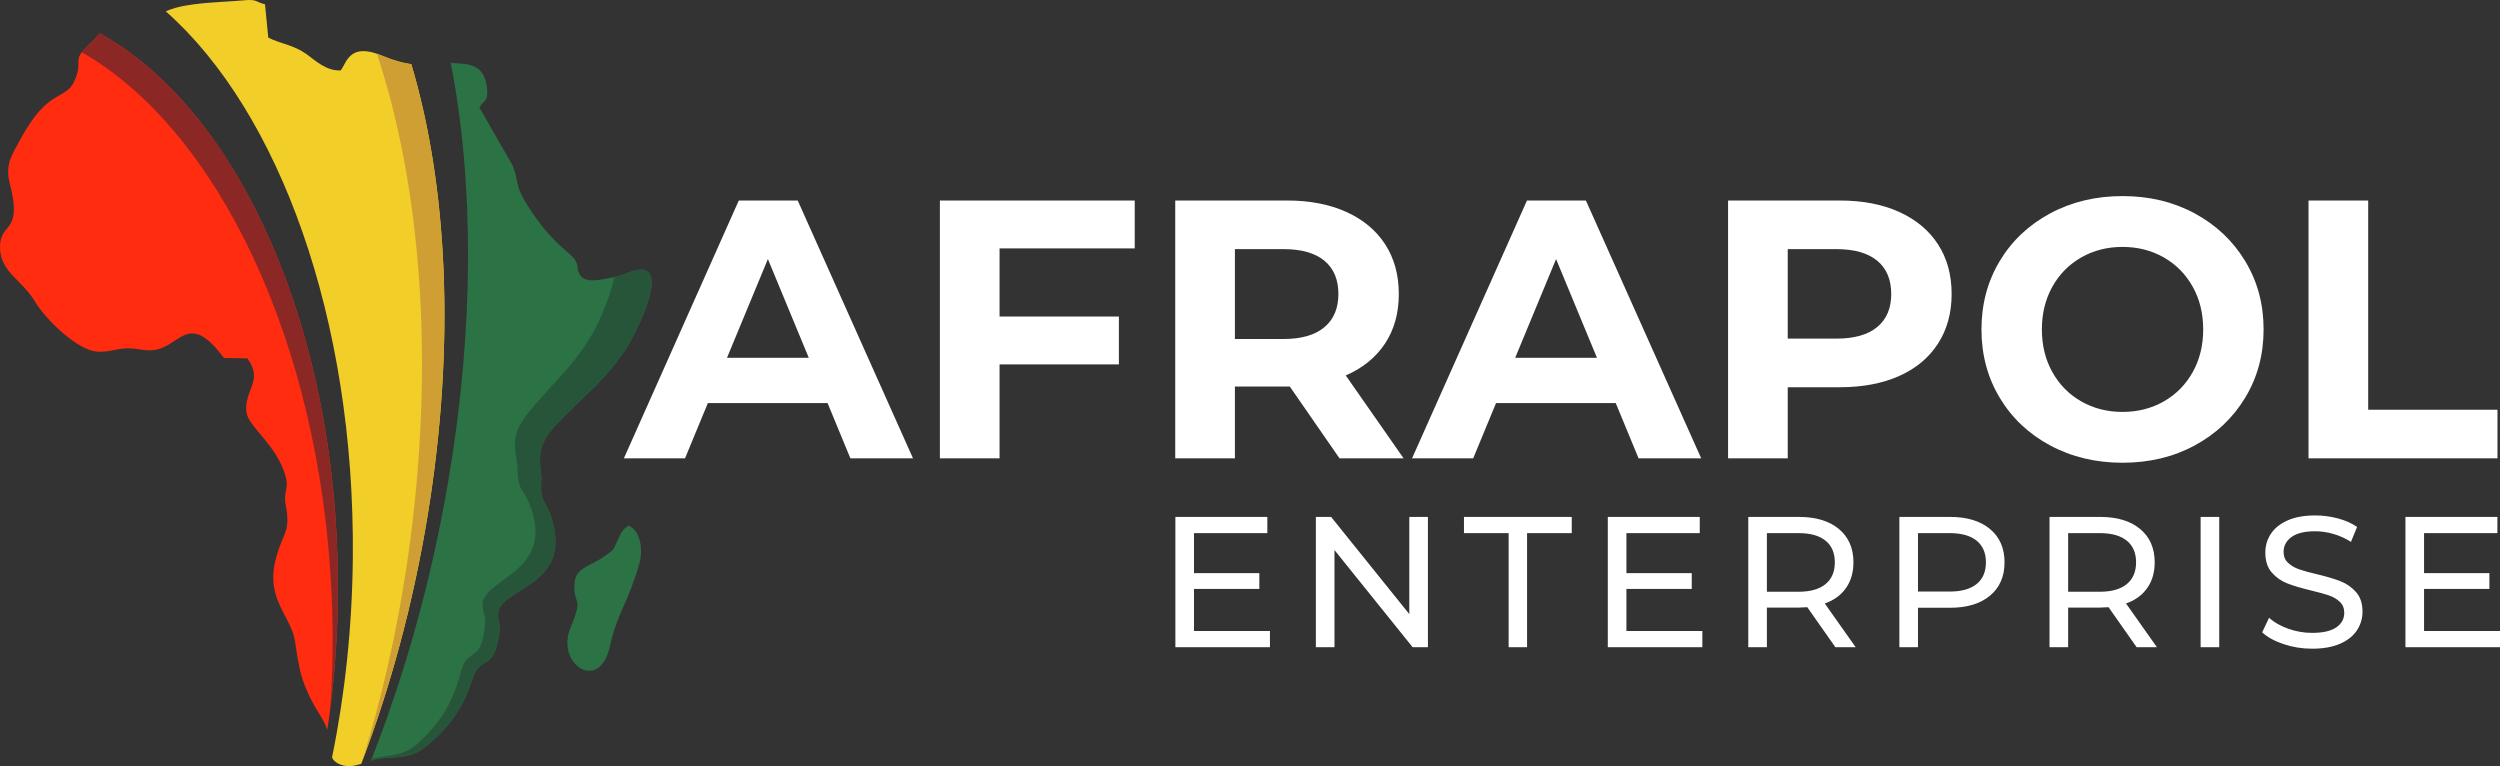
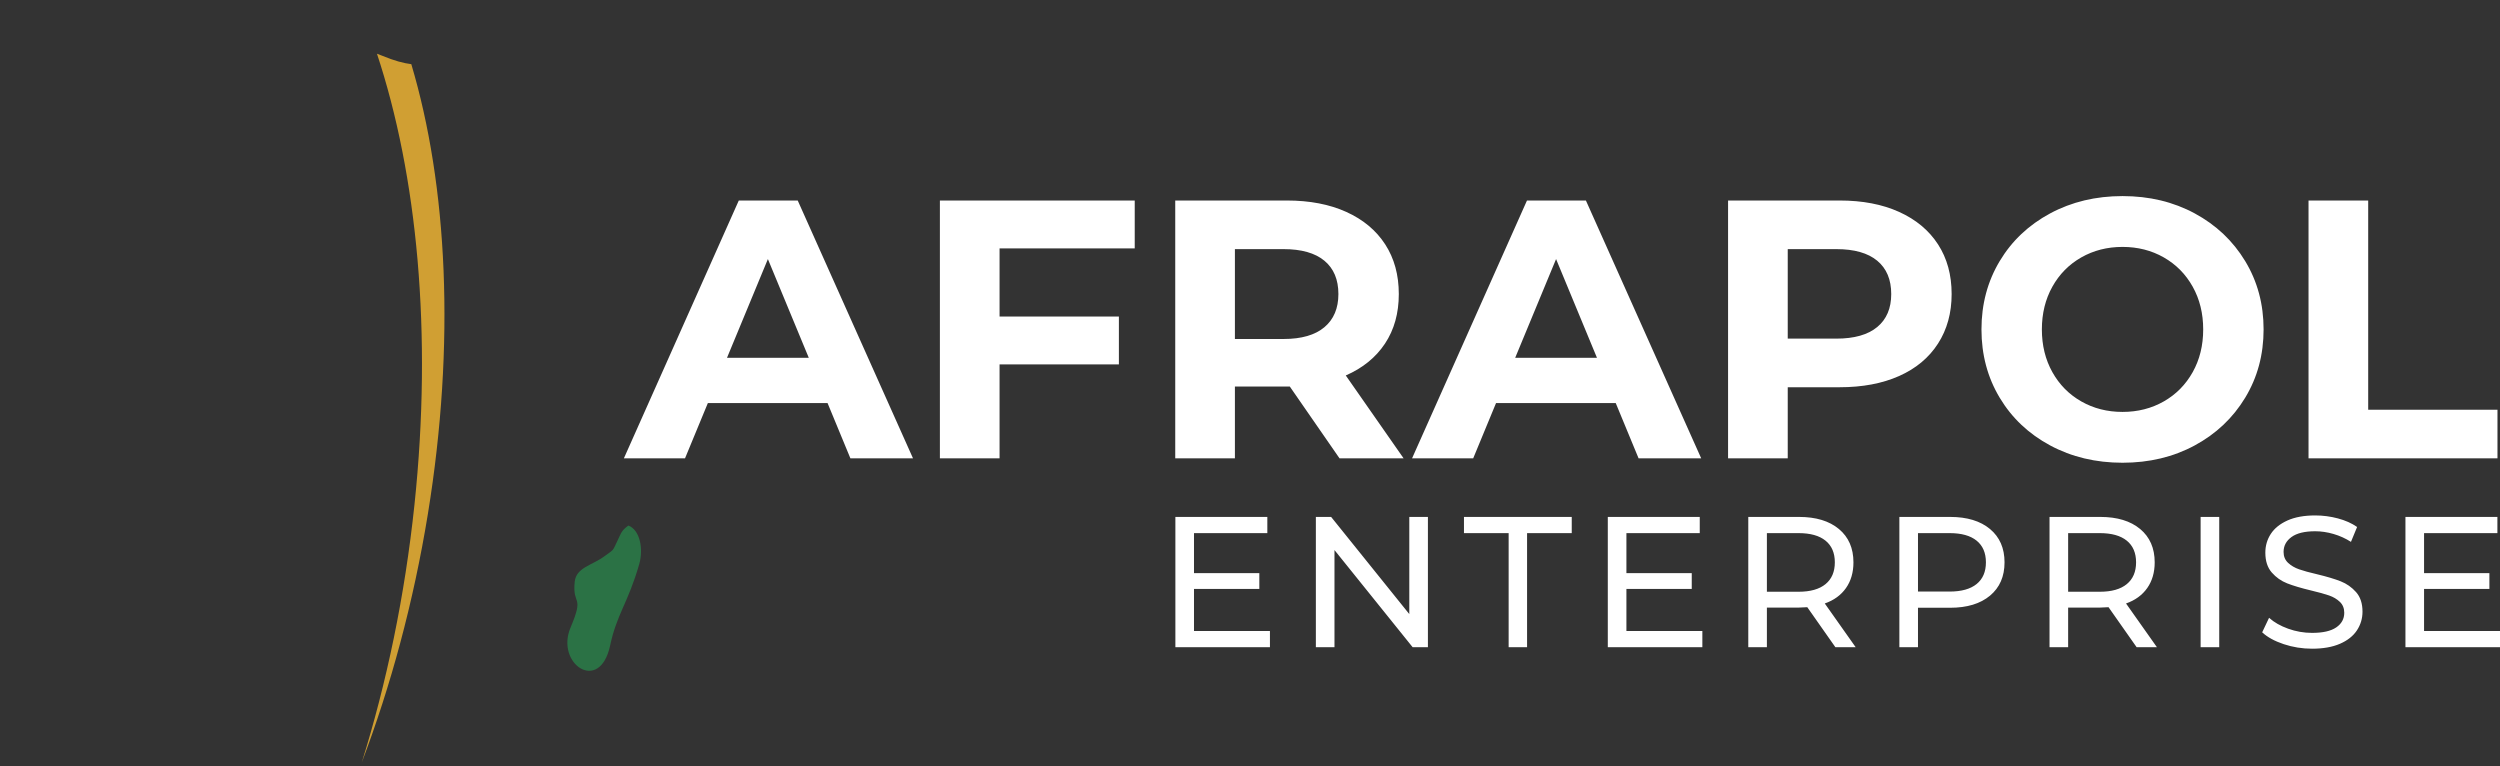
<svg xmlns="http://www.w3.org/2000/svg" width="100%" height="100%" viewBox="0 0 898668 275396" version="1.1" xml:space="preserve" style="fill-rule:evenodd;clip-rule:evenodd;stroke-linejoin:round;stroke-miterlimit:2;">
  <rect x="0" y="0" width="898668" height="275396" fill="#333333" stroke="none" />
  <g id="_2655510711040">
    <path d="M297480,144893L254451,144893L246242,164752L224265,164752L265572,72076L286755,72076L328195,164752L305688,164752L297480,144893ZM290727,128609L276032,93126L261335,128609L290727,128609ZM359308,89287L359308,113781L402204,113781L402204,130992L359308,130992L359308,164752L337860,164752L337860,72076L407897,72076L407897,89287L359308,89287ZM481509,164752L463635,138935L443908,138935L443908,164752L422460,164752L422460,72076L462576,72076C470785,72076 477912,73444 483958,76180C490004,78916 494660,82800 497926,87831C501191,92862 502824,98819 502824,105704C502824,112589 501170,118525 497860,123511C494550,128498 489850,132316 483760,134964L504546,164752L481509,164752ZM481111,105704C481111,100497 479435,96503 476081,93722C472726,90942 467828,89552 461385,89552L443908,89552L443908,121856L461385,121856C467828,121856 472726,120444 476081,117620C479435,114796 481111,110824 481111,105704ZM580805,144893L537777,144893L529568,164752L507590,164752L548898,72076L570081,72076L611521,164752L589013,164752L580805,144893ZM574053,128609L559357,93126L544661,128609L574053,128609ZM661301,72076C669510,72076 676637,73444 682683,76180C688729,78916 693385,82800 696651,87831C699916,92862 701549,98819 701549,105704C701549,112501 699916,118436 696651,123511C693385,128586 688729,132470 682683,135162C676637,137854 669510,139200 661301,139200L642633,139200L642633,164752L621185,164752L621185,72076L661301,72076ZM660110,121724C666553,121724 671451,120334 674805,117553C678160,114773 679836,110824 679836,105704C679836,100497 678160,96503 674805,93722C671451,90942 666553,89552 660110,89552L642633,89552L642633,121724L660110,121724ZM762981,166341C753360,166341 744688,164267 736965,160119C729242,155970 723196,150255 718827,142973C714458,135691 712273,127505 712273,118414C712273,109323 714458,101137 718827,93855C723196,86573 729242,80858 736965,76710C744688,72561 753360,70487 762981,70487C772601,70487 781251,72561 788930,76710C796609,80858 802655,86573 807069,93855C811482,101137 813688,109323 813688,118414C813688,127505 811482,135691 807069,142973C802655,150255 796609,155970 788930,160119C781251,164267 772601,166341 762981,166341ZM762981,148070C768453,148070 773396,146813 777809,144298C782222,141782 785686,138274 788202,133772C790718,129271 791975,124151 791975,118414C791975,112677 790718,107558 788202,103056C785686,98555 782222,95047 777809,92531C773396,90015 768453,88758 762981,88758C757508,88758 752566,90015 748153,92531C743739,95047 740275,98555 737759,103056C735244,107558 733986,112677 733986,118414C733986,124151 735244,129271 737759,133772C740275,138274 743739,141782 748153,144298C752566,146813 757508,148070 762981,148070ZM829840,72076L851288,72076L851288,147276L897759,147276L897759,164752L829840,164752L829840,72076ZM456501,226832L456501,232653L422512,232653L422512,185818L455564,185818L455564,191639L429203,191639L429203,206024L452687,206024L452687,211711L429203,211711L429203,226832L456501,226832ZM513288,185818L513288,232653L507801,232653L479700,197727L479700,232653L473009,232653L473009,185818L478496,185818L506597,220744L506597,185818L513288,185818ZM542308,191639L526250,191639L526250,185818L564990,185818L564990,191639L548932,191639L548932,232653L542308,232653L542308,191639ZM611941,226832L611941,232653L577952,232653L577952,185818L611005,185818L611005,191639L584643,191639L584643,206024L608127,206024L608127,211711L584643,211711L584643,226832L611941,226832ZM659763,232653L649660,218268C648410,218357 647429,218402 646716,218402L635141,218402L635141,232653L628450,232653L628450,185818L646716,185818C652782,185818 657555,187267 661034,190167C664513,193066 666253,197058 666253,202143C666253,205757 665361,208834 663576,211377C661792,213919 659249,215770 655949,216930L667056,232653L659763,232653ZM646515,212715C650753,212715 653986,211801 656217,209972C658447,208143 659562,205533 659562,202143C659562,198753 658447,196155 656217,194348C653986,192542 650753,191639 646515,191639L635141,191639L635141,212715L646515,212715ZM701027,185818C707093,185818 711866,187267 715345,190167C718824,193066 720564,197058 720564,202143C720564,207229 718824,211221 715345,214120C711866,217019 707093,218469 701027,218469L689452,218469L689452,232653L682761,232653L682761,185818L701027,185818ZM700826,212648C705064,212648 708298,211744 710528,209938C712758,208132 713873,205533 713873,202143C713873,198753 712758,196155 710528,194348C708298,192542 705064,191639 700826,191639L689452,191639L689452,212648L700826,212648ZM768051,232653L757948,218268C756698,218357 755717,218402 755004,218402L743429,218402L743429,232653L736738,232653L736738,185818L755004,185818C761070,185818 765843,187267 769322,190167C772801,193066 774541,197058 774541,202143C774541,205757 773649,208834 771864,211377C770080,213919 767537,215770 764237,216930L775344,232653L768051,232653ZM754803,212715C759041,212715 762274,211801 764505,209972C766735,208143 767850,205533 767850,202143C767850,198753 766735,196155 764505,194348C762274,192542 759041,191639 754803,191639L743429,191639L743429,212715L754803,212715ZM791049,185818L797740,185818L797740,232653L791049,232653L791049,185818ZM831109,233188C827585,233188 824184,232642 820906,231550C817627,230457 815051,229040 813178,227301L815653,222082C817438,223688 819724,224992 822511,225996C825299,226999 828165,227501 831109,227501C834990,227501 837889,226843 839807,225527C841725,224212 842684,222461 842684,220276C842684,218669 842160,217365 841112,216361C840064,215358 838770,214588 837231,214053C835692,213518 833518,212916 830708,212246C827184,211399 824341,210552 822177,209704C820014,208857 818162,207552 816623,205790C815085,204028 814315,201653 814315,198664C814315,196166 814973,193914 816289,191906C817605,189899 819601,188294 822277,187089C824954,185885 828276,185283 832247,185283C835012,185283 837733,185639 840410,186353C843086,187067 845383,188093 847301,189431L845093,194783C843130,193534 841034,192587 838803,191940C836573,191293 834387,190970 832247,190970C828455,190970 825612,191661 823716,193044C821820,194426 820872,196211 820872,198397C820872,200002 821408,201307 822478,202311C823548,203314 824876,204095 826459,204652C828042,205210 830195,205801 832915,206425C836439,207273 839272,208121 841413,208968C843554,209816 845394,211109 846933,212849C848472,214588 849241,216930 849241,219874C849241,222327 848572,224569 847234,226598C845895,228627 843866,230234 841146,231415C838424,232598 835079,233188 831109,233188ZM898668,226832L898668,232653L864679,232653L864679,185818L897732,185818L897732,191639L871370,191639L871370,206024L894854,206024L894854,211711L871370,211711L871370,226832L898668,226832Z" style="fill:#fff;" />
    <g>
-       <path d="M133316,273449C134644,273055 136057,272720 137614,272587C144603,271988 148049,272248 152677,268627C168849,255974 168702,243662 171635,240351C174902,236661 177348,239264 179307,228868C180172,224273 179166,224753 179041,221104C178687,210835 206829,211549 197930,185295C196977,182484 195552,180771 194972,178809C194049,175688 194879,173105 194459,169871C193111,159483 195309,156923 206757,145796C214152,138610 218394,135159 224666,125906C228519,120220 243005,91789 226584,97752C224252,98599 223321,99031 220700,99589C216029,100583 210298,102044 208402,98662C206775,95760 208529,96028 206332,92913C205802,92162 202868,89651 202367,89217C196784,84363 191969,77920 188217,71488C185341,66555 186238,63998 184157,59279L172318,38618C174029,35717 175738,36703 174981,30947C173776,21790 166020,23149 162269,22575C162184,22562 162100,22550 162015,22539C170342,65182 170640,117468 161042,173486C154908,209286 145328,243085 133316,273449Z" style="fill:#2b7245;" />
-       <path d="M133316,273449C134644,273055 136057,272720 137614,272587C144603,271988 148049,272248 152677,268627C168849,255974 168702,243662 171635,240351C174902,236661 177348,239264 179307,228868C180172,224273 179166,224753 179041,221104C178687,210835 206829,211549 197930,185295C196977,182484 195552,180771 194972,178809C194049,175688 194879,173105 194459,169871C193111,159483 195309,156923 206757,145796C214152,138610 218394,135159 224666,125906C228519,120220 243005,91789 226584,97752C224291,98585 223353,99016 220831,99561C219377,106918 215044,116417 213219,119526C207525,129225 203501,132986 196560,140709C185814,152665 183777,155384 185756,165643C186373,168837 185703,171476 186815,174519C187513,176431 189040,178034 190163,180766C200648,206282 172518,207683 173498,217898C173846,221528 174821,220974 174238,225623C172919,236138 170318,233726 167283,237650C164557,241174 165456,253442 150089,267276C145691,271236 142236,271235 135297,272357C134712,272452 134148,272573 133605,272715L133316,273449Z" style="fill:#275539;" />
-       <path d="M119353,272270C119699,273133 120381,273868 121767,274598C124702,275902 127202,275399 129860,274563C140353,247046 148610,216722 153817,184710C163803,123311 160822,66581 147852,23069C145107,22725 141746,21858 137354,20020C125539,15074 124638,22569 122481,25300C117235,25582 113273,21663 110237,19495C105469,16089 101034,15830 96434,13520L95266,1548C91799,705 92528,-336 87755,106C79371,883 67258,823 60251,3802C60027,3898 59809,3992 59597,4084C100232,39966 127676,114528 126829,200711C126583,225769 123959,249841 119353,272270Z" style="fill:#f2ce28;" />
      <path d="M130039,274091C140446,246700 148640,216539 153817,184710C163803,123311 160822,66581 147852,23069C145107,22725 141746,21858 137354,20020C136705,19748 136090,19515 135505,19316C149943,62926 155498,119617 148989,181401C145527,214263 138962,245548 130039,274091Z" style="fill:#d09f33;" />
-       <path d="M80480,128666L88929,128830C94838,136854 87680,140153 88583,148147C89172,153354 99444,159803 102620,171101C103970,175902 101818,176827 102669,181275C104599,191365 101725,191387 99317,200246C97052,208580 98578,214042 102008,220507C107098,230104 105327,228421 107599,239764C108837,245947 111743,251809 114821,256664C116176,258803 117079,260656 117686,262274C120157,245822 121475,228598 121475,210855C121475,118064 85570,39394 35862,11983C34932,13065 33982,14190 32861,15193C25012,22215 30291,21050 26849,28920C23554,36456 17408,31170 7139,50453C4369,55655 1688,58939 3579,66229C8300,84420 -223,79523 5,89156C209,97795 7943,100696 12372,108101C16600,115169 27914,125895 34856,126390C38800,126671 40968,125585 44444,125288C48476,124943 51027,125982 53938,125937C64861,125770 67058,110660 80480,128666Z" style="fill:#ff2c10;" />
-       <path d="M118716,254848C120521,240663 121475,225947 121475,210855C121475,118064 85570,39394 35862,11983C34932,13065 33982,14190 32861,15193C31162,16713 30079,17849 29388,18777C77974,46501 115109,122569 119198,213737C119826,227763 119642,241508 118716,254848Z" style="fill:#8b2826;" />
      <path d="M225880,188916C223432,190742 223425,191289 221980,194330C220055,198378 220853,197318 217258,199971C212800,203262 207109,203990 206587,209140C205685,218033 210206,213513 205087,225605C199582,238609 215584,249568 219326,232020C221762,220601 225705,216946 229781,202795C231360,197308 230040,190483 225880,188916Z" style="fill:#2b7245;" />
    </g>
  </g>
</svg>